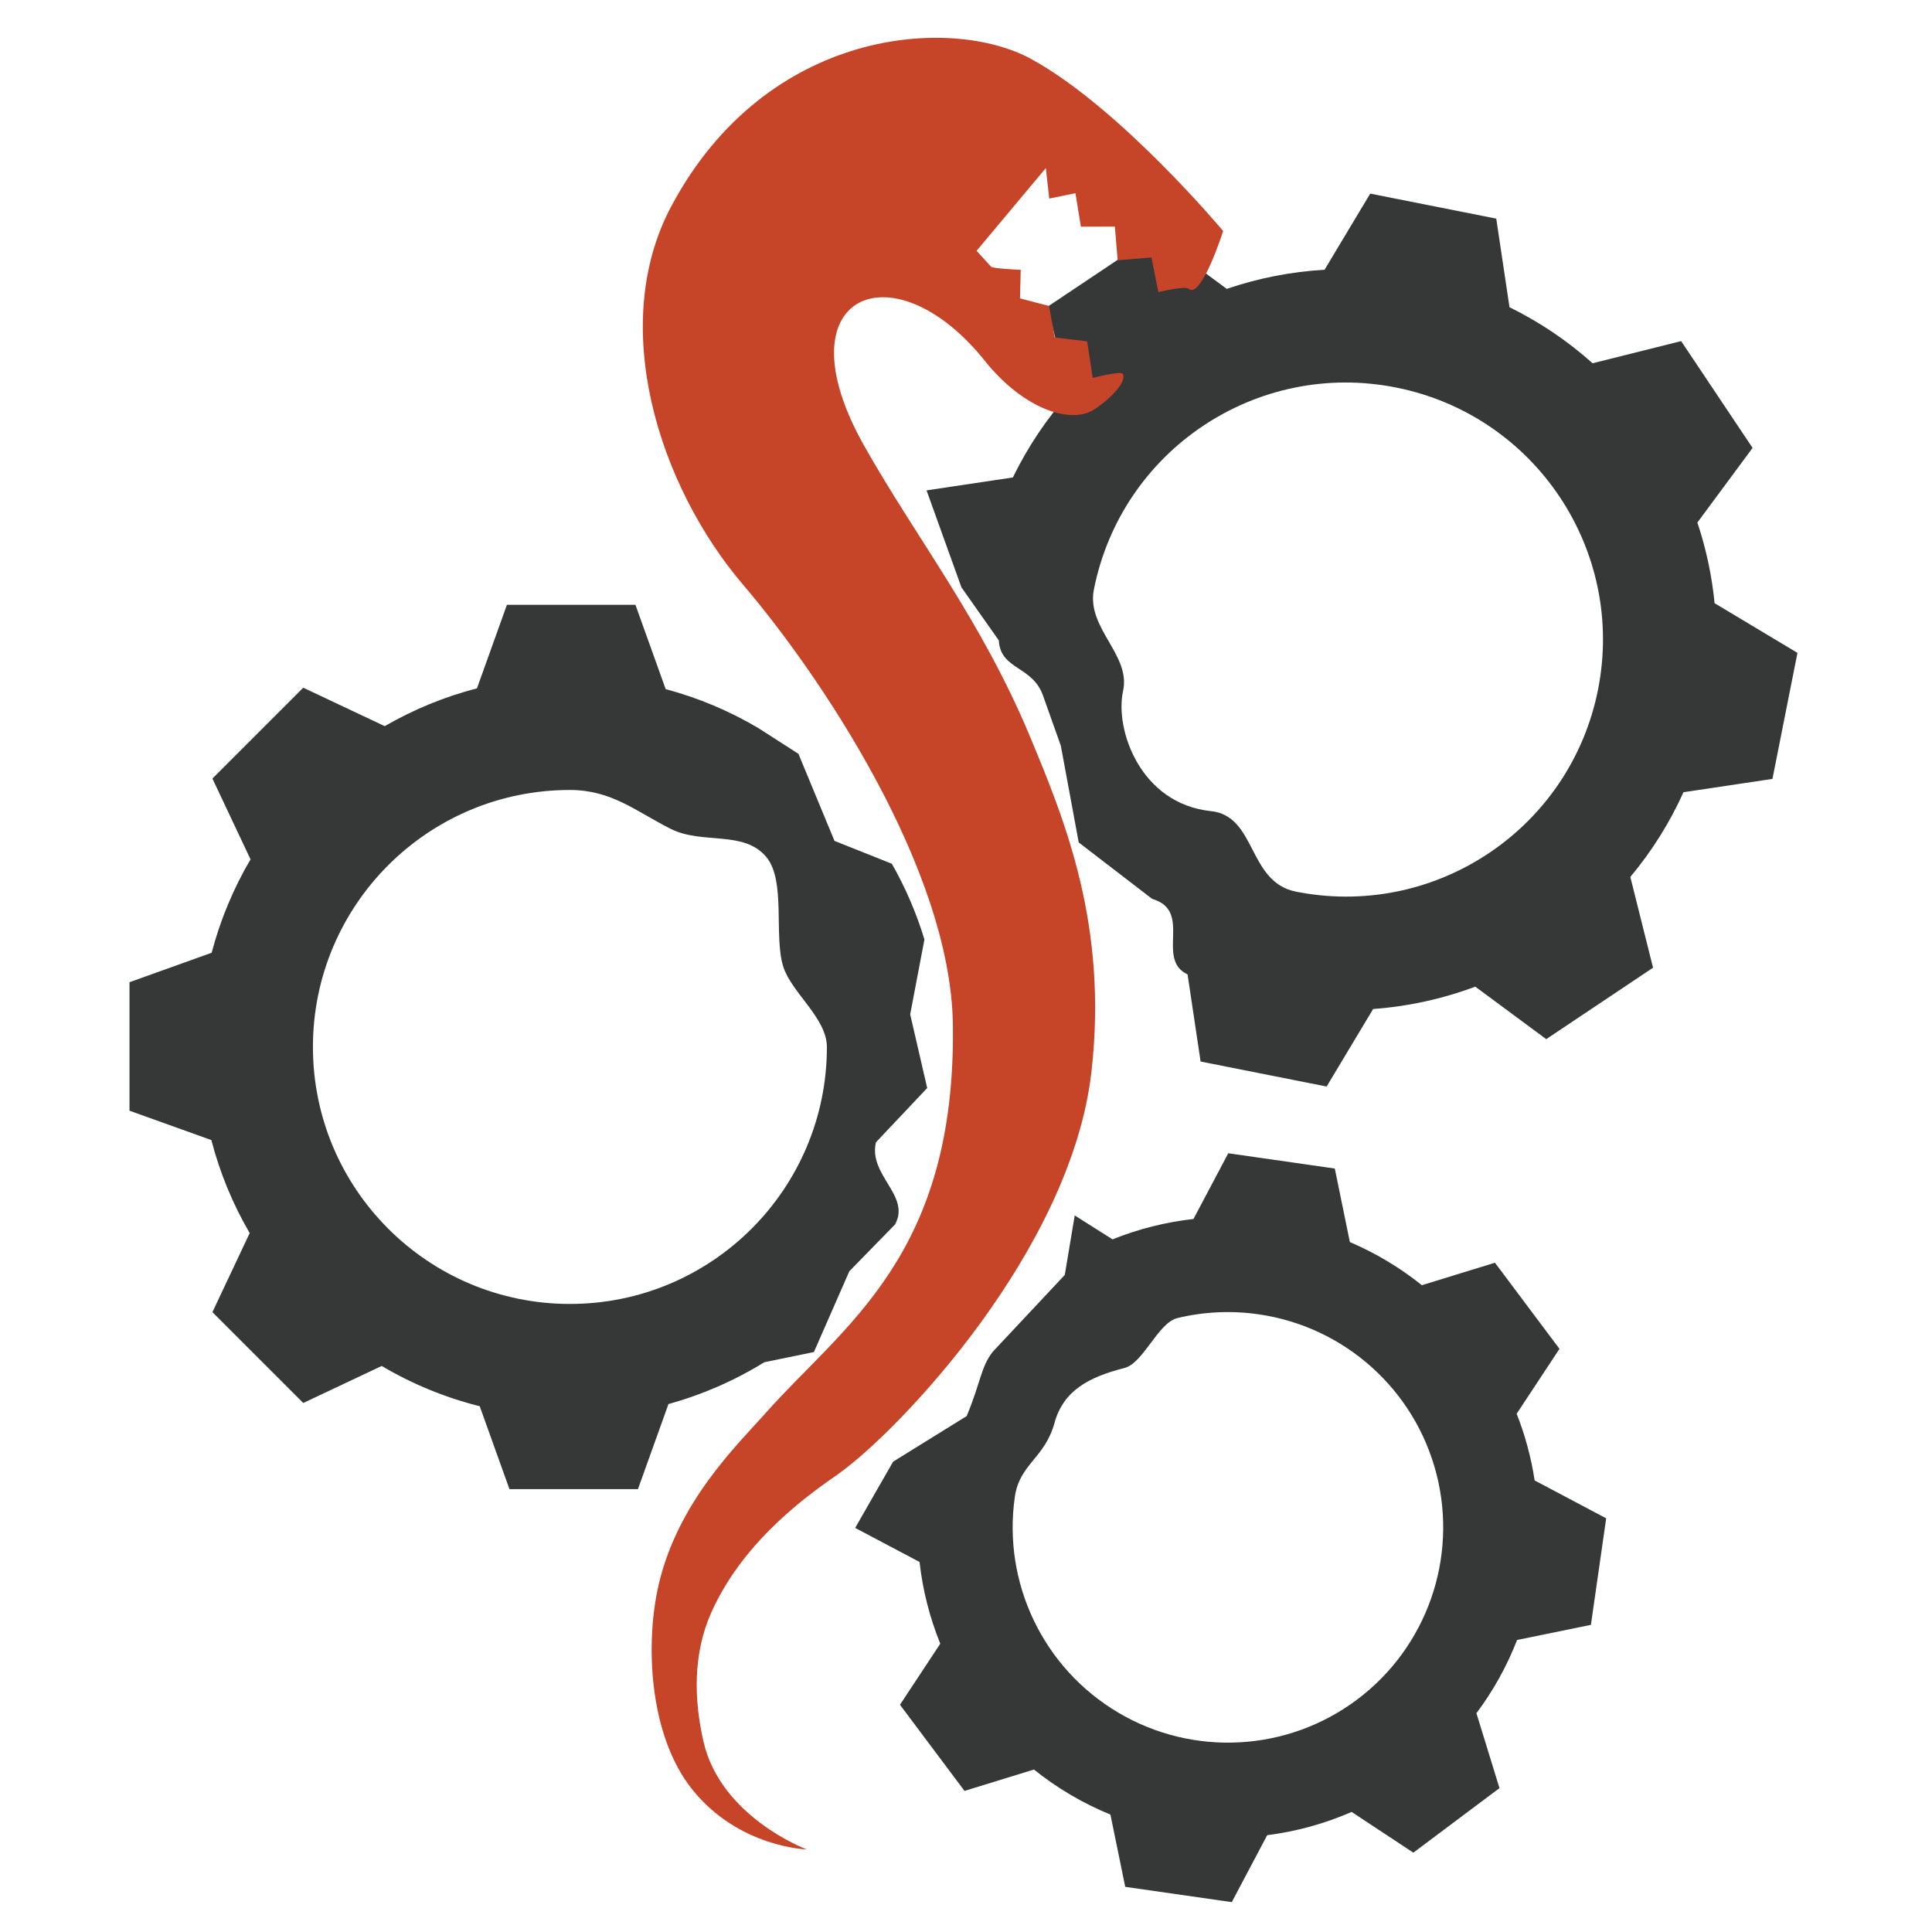
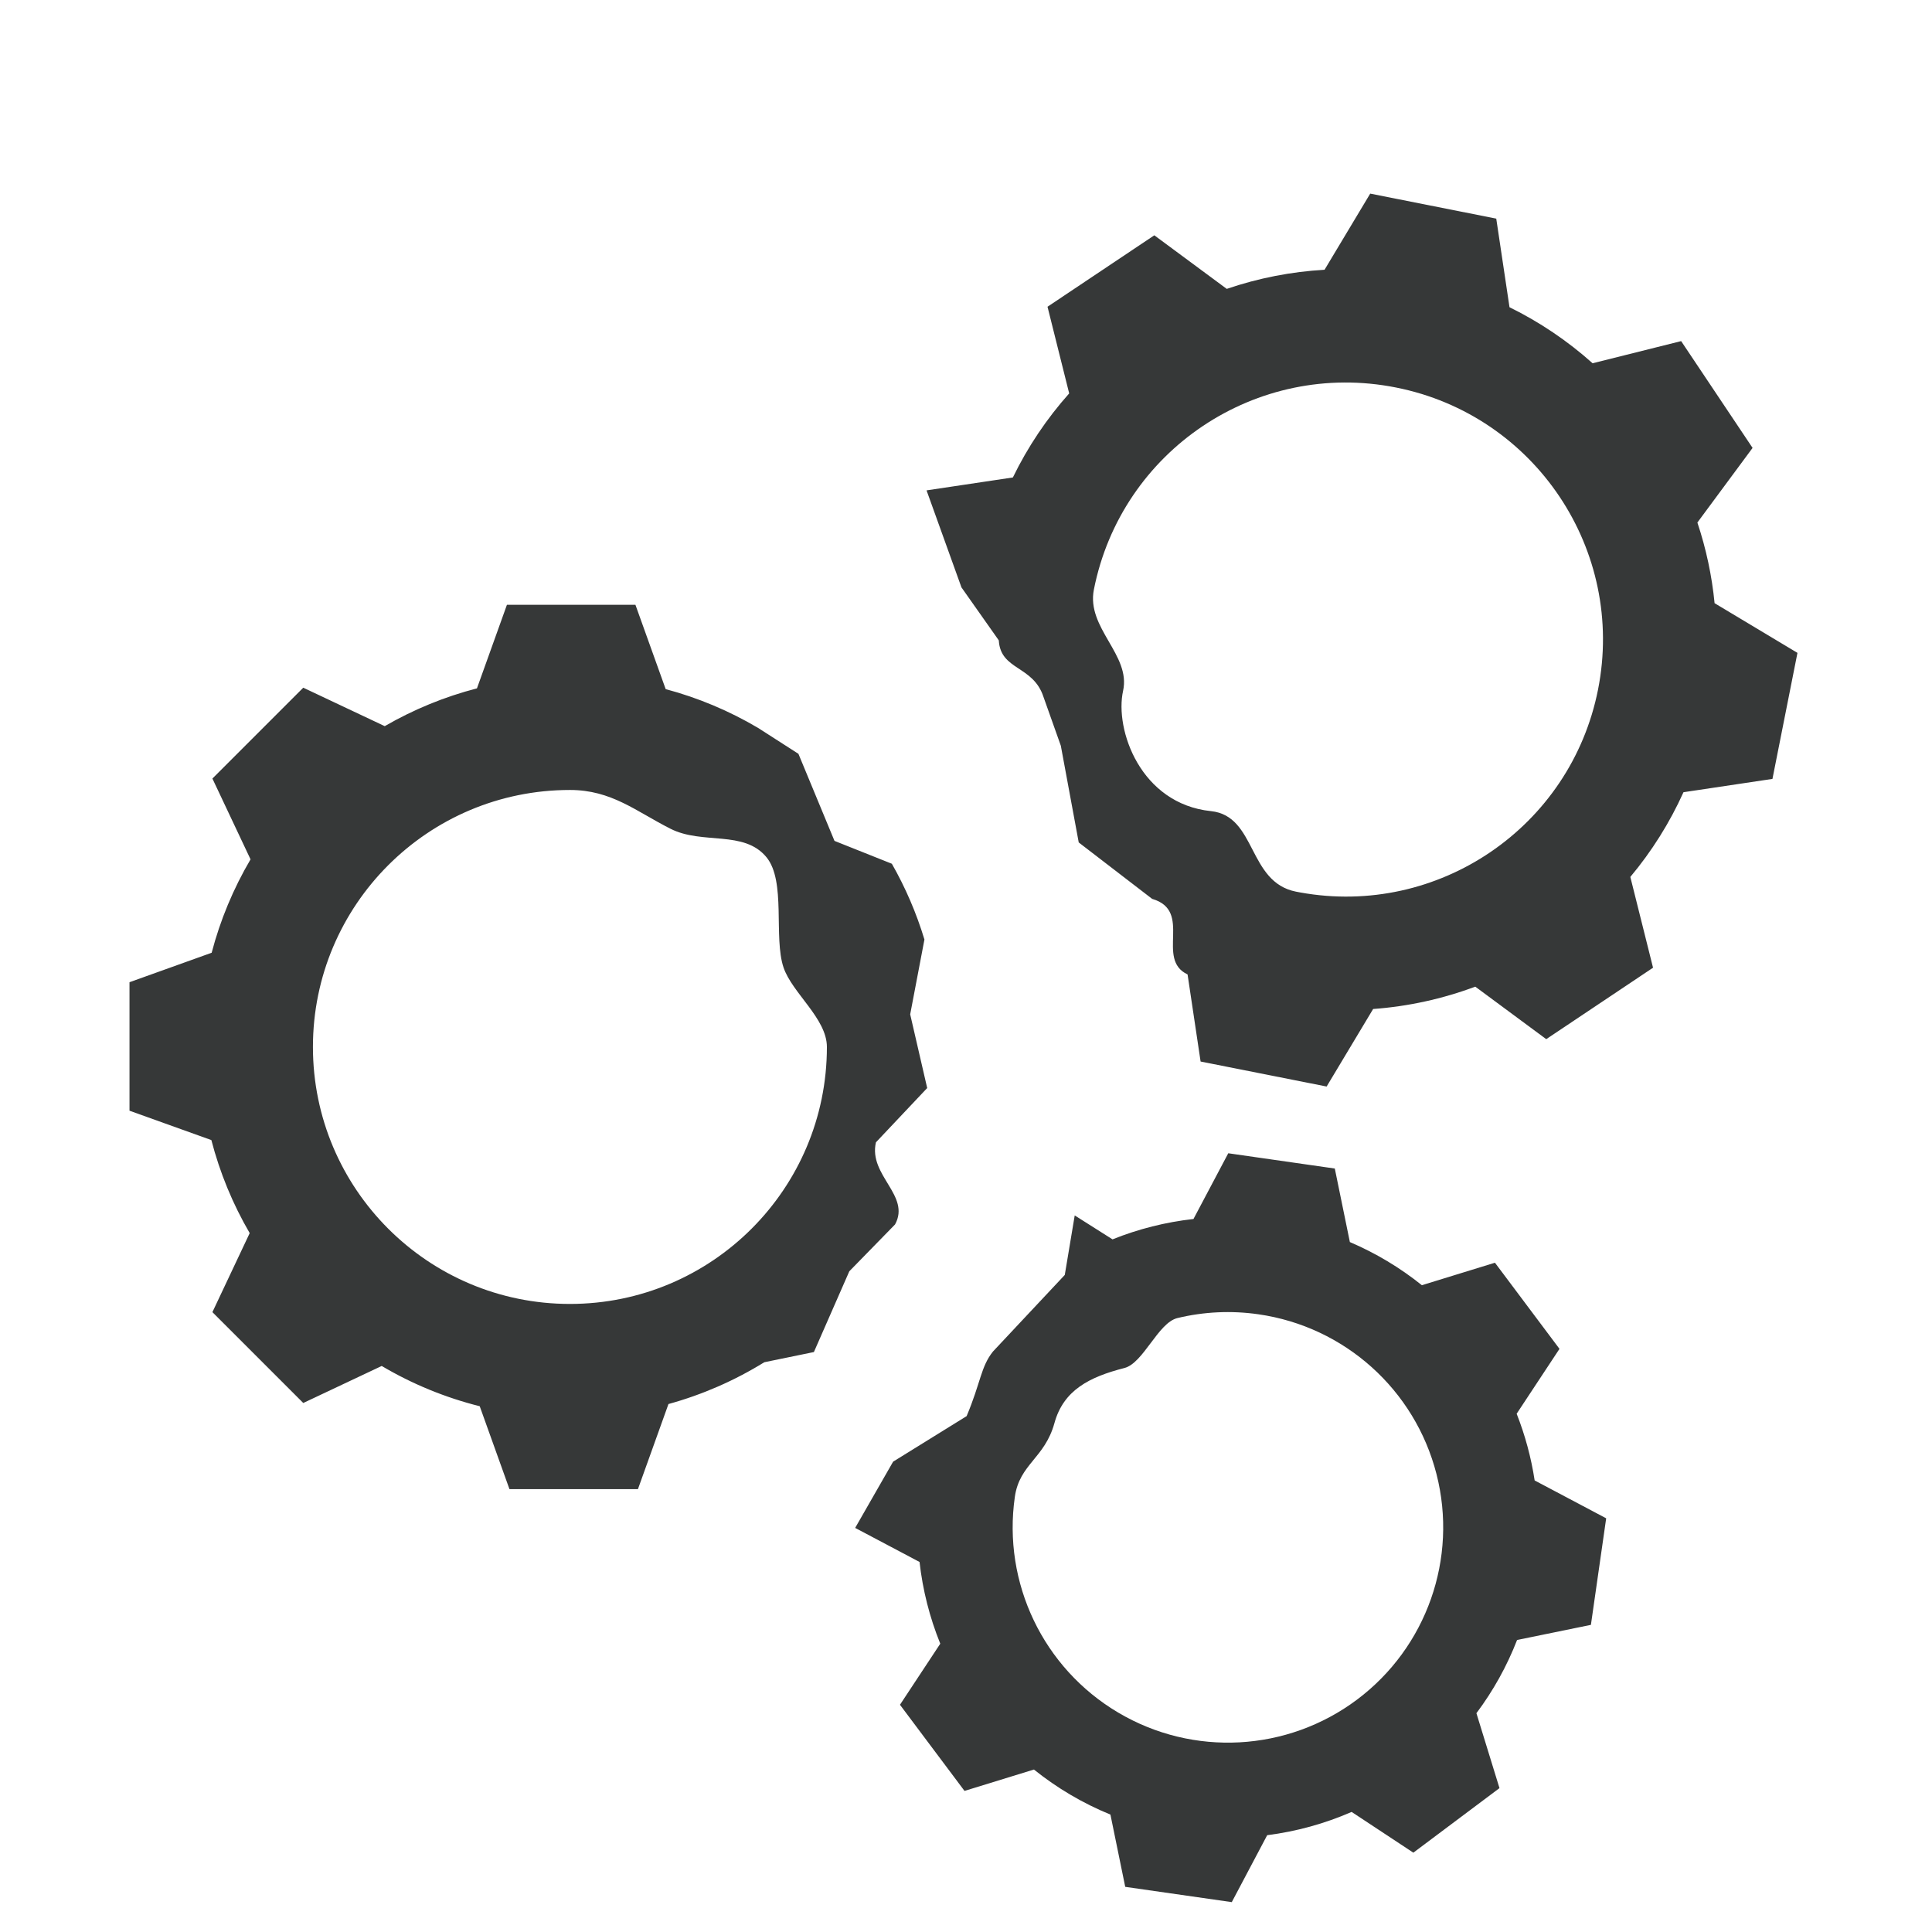
<svg xmlns="http://www.w3.org/2000/svg" xmlns:ns1="http://www.inkscape.org/namespaces/inkscape" xmlns:ns2="http://sodipodi.sourceforge.net/DTD/sodipodi-0.dtd" height="1080" viewBox="0 0 1080 1080" width="1080" id="svg2" version="1.1" ns1:version="0.91 r" ns2:docname="mwb.svg">
  <defs id="defs10" />
  <ns2:namedview pagecolor="#ffffff" bordercolor="#666666" borderopacity="1" objecttolerance="10" gridtolerance="10" guidetolerance="10" ns1:pageopacity="0" ns1:pageshadow="2" ns1:window-width="1235" ns1:window-height="699" id="namedview8" showgrid="false" ns1:zoom="0.46574074" ns1:cx="704.25447" ns1:cy="540" ns1:window-x="98" ns1:window-y="90" ns1:window-maximized="0" ns1:current-layer="svg2" />
  <path d="m 508.799,567.024 9.507,41.195 -28.657,30.351 c -4.289,18.485 19.56,29.682 10.688,45.9 l -25.56,26.175 -19.805,45.16 -27.723,5.697 c -16.656,10.297 -34.696,18.165 -53.575,23.365 l -17.061,47.561 -71.828,0 -16.619,-46.336 c -19.253,-4.821 -37.708,-12.402 -54.791,-22.506 l -43.848,20.696 -50.792,-50.794 20.844,-44.167 c -9.491,-16.274 -16.701,-33.775 -21.428,-52.012 l -45.762,-16.415 0,-71.828 45.927,-16.473 c 4.808,-18.32 12.123,-35.889 21.737,-52.208 l -21.318,-45.169 50.789,-50.79 45.545,21.498 c 16.145,-9.346 33.486,-16.453 51.547,-21.126 l 16.76,-46.716 71.828,0 16.908,47.14 c 18.127,4.842 35.507,12.139 51.656,21.689 l 22.553,14.477 20.163,48.677 32.066,12.78 c 7.637,13.39 13.745,27.596 18.21,42.35 z M 318.587,441.6 c -79.339,0 -143.656,64.317 -143.656,143.656 0,79.339 64.317,143.656 143.656,143.656 79.339,0 143.656,-64.314 143.656,-143.656 0,-15.922 -19.483,-30.189 -24.266,-44.501 -5.634,-16.856 1.532,-48.158 -9.529,-61.58 -12.617,-15.31 -35.732,-6.848 -53.6,-15.877 -19.446,-9.828 -32.984,-21.698 -56.261,-21.698 z m 686.204,-76.641 -13.978,70.455 -49.737,7.443 c -7.701,17.065 -17.696,32.998 -29.71,47.357 l 12.697,50.742 -59.702,39.935 -39.674,-29.343 c -18.342,6.857 -37.567,11.063 -57.096,12.492 l -25.992,43.336 -70.455,-13.978 -7.281,-48.682 c -18.189,-8.586 3.253,-35.509 -19.802,-42.244 l -41.041,-31.543 -10.007,-54.065 -9.697,-27.288 c -5.774,-17.708 -23.999,-14.701 -24.978,-31.606 l -20.872,-29.617 -19.515,-54.23 48.257,-7.222 c 8.282,-17.033 18.874,-32.843 31.478,-46.98 l -12.116,-48.45 59.702,-39.936 40.491,29.95 c 17.656,-6.025 36.049,-9.621 54.674,-10.689 l 25.527,-42.564 70.455,13.977 7.408,49.53 c 16.839,8.275 32.466,18.815 46.449,31.325 l 49.498,-12.385 39.935,59.702 -30.858,41.719 c 4.888,14.619 8.115,29.743 9.619,45.084 z M 780.349,216.616 c -77.833,-15.5 -153.474,35.098 -168.859,112.953 -4.282,21.56 20.76,36.477 16.323,56.604 -4.803,21.787 9.795,63.173 49.125,67.256 25.569,2.653 20.443,39.635 47.505,45.004 0.817,0.162 1.634,0.317 2.451,0.464 C 803.849,512.809 878.029,462.484 893.31,385.478 908.746,307.658 858.177,232.055 780.349,216.616 Z m 117.516,632.129 -8.535,59.561 -41.266,8.45 c -5.679,14.619 -13.329,28.394 -22.738,40.942 l 12.894,41.872 -48.153,36.083 -34.499,-22.774 c -15.036,6.558 -30.93,10.938 -47.202,13.007 l -19.795,37.414 -59.561,-8.542 -8.274,-40.393 c -15.392,-6.29 -29.794,-14.771 -42.759,-25.182 l -38.815,11.95 -36.076,-48.153 22.534,-34.139 c -5.934,-14.625 -9.832,-29.996 -11.585,-45.681 l -35.995,-19.049 21.214,-37.027 41.092,-25.457 c 7.957,-18.88 7.887,-27.569 14.732,-36.125 l 40.139,-42.801 5.556,-33.266 21.133,13.38 c 14.499,-5.827 29.722,-9.658 45.252,-11.387 l 19.45,-36.745 59.554,8.535 8.422,41.104 c 14.453,6.17 27.995,14.284 40.252,24.119 l 40.85,-12.57 36.076,48.153 -23.943,36.273 c 4.741,12.013 8.117,24.52 10.063,37.287 z M 703.493,734.7 c -15.107,-2.183 -30.491,-1.466 -45.329,2.113 -10.802,2.62 -18.992,25.189 -29.597,27.907 -19.626,5.028 -34.062,12.394 -39.125,30.78 -5.45,19.76 -19.506,22.851 -22.14,41.245 -6.906,48.179 15.891,95.774 57.76,120.59 41.868,24.816 94.562,21.965 133.512,-7.219 38.95,-29.185 56.487,-78.956 44.431,-126.109 -12.057,-47.153 -51.332,-82.401 -99.511,-89.307 z" id="path4" ns1:connector-curvature="0" style="fill:#363838;fill-rule:evenodd" ns2:nodetypes="cccccccccccccccccccccccccccccccccsssscccscccccccccccccccccccccccccccccccccccscccccccccccccccccccccccccccccccccccccccccccsssc" />
-   <path d="m 450.964,1033.836 c 0,0 -48.115,-17.964 -57.753,-60.441 -5.264,-23.196 -5.979,-48.66 4.394,-71.969 18.732,-42.083 57.81,-68.124 70.975,-77.448 33.801,-23.943 130.308,-125.104 141.575,-225.1 9.148,-81.185 -14.391,-139.266 -34.479,-187.371 -27.187,-65.103 -63.399,-110.544 -92.611,-162.323 -47.749,-84.638 16.032,-111.74 67.455,-47.494 21.506,26.874 47.245,35.115 60.131,27.798 6.732,-3.82 19.992,-15.478 16.957,-20.555 -1,-1.677 -16.774,2.292 -16.774,2.292 l -3.106,-20.405 -18.126,-2.171 -3.169,-17.605 -16.246,-4.239 0.408,-15.954 c 0,0 -15.612,-0.709 -16.549,-1.733 -4.887,-5.369 -8.126,-8.917 -8.126,-8.917 l 38.703,-46.249 1.915,17.051 14.647,-3.008 3.035,18.725 18.999,-0.067 1.556,18.837 18.88,-1.565 3.88,19.378 c 0,0 14.809,-3.657 16.999,-1.844 7.056,5.857 19.218,-32.309 19.218,-32.309 0,0 -57.723,-69.128 -107.503,-96.264 C 532.099,8.819 428.743,15.106 375.305,115.214 c -35.606,66.701 -6.998,156.497 40.179,211.767 42.07,49.28 115.904,158.018 117.179,245.599 1.88,129.607 -61.265,168.303 -104.925,217.597 -15.482,17.478 -48.716,49.16 -59.51,95.574 -7.764,33.386 -5.322,84.461 18.676,114.481 26.026,32.562 64.061,33.604 64.061,33.604 z" id="path6" ns1:connector-curvature="0" style="fill:#c64427;fill-rule:evenodd;fill-opacity:1" ns2:nodetypes="ccccssscccccccccccccccccccccsscccccc" />
</svg>